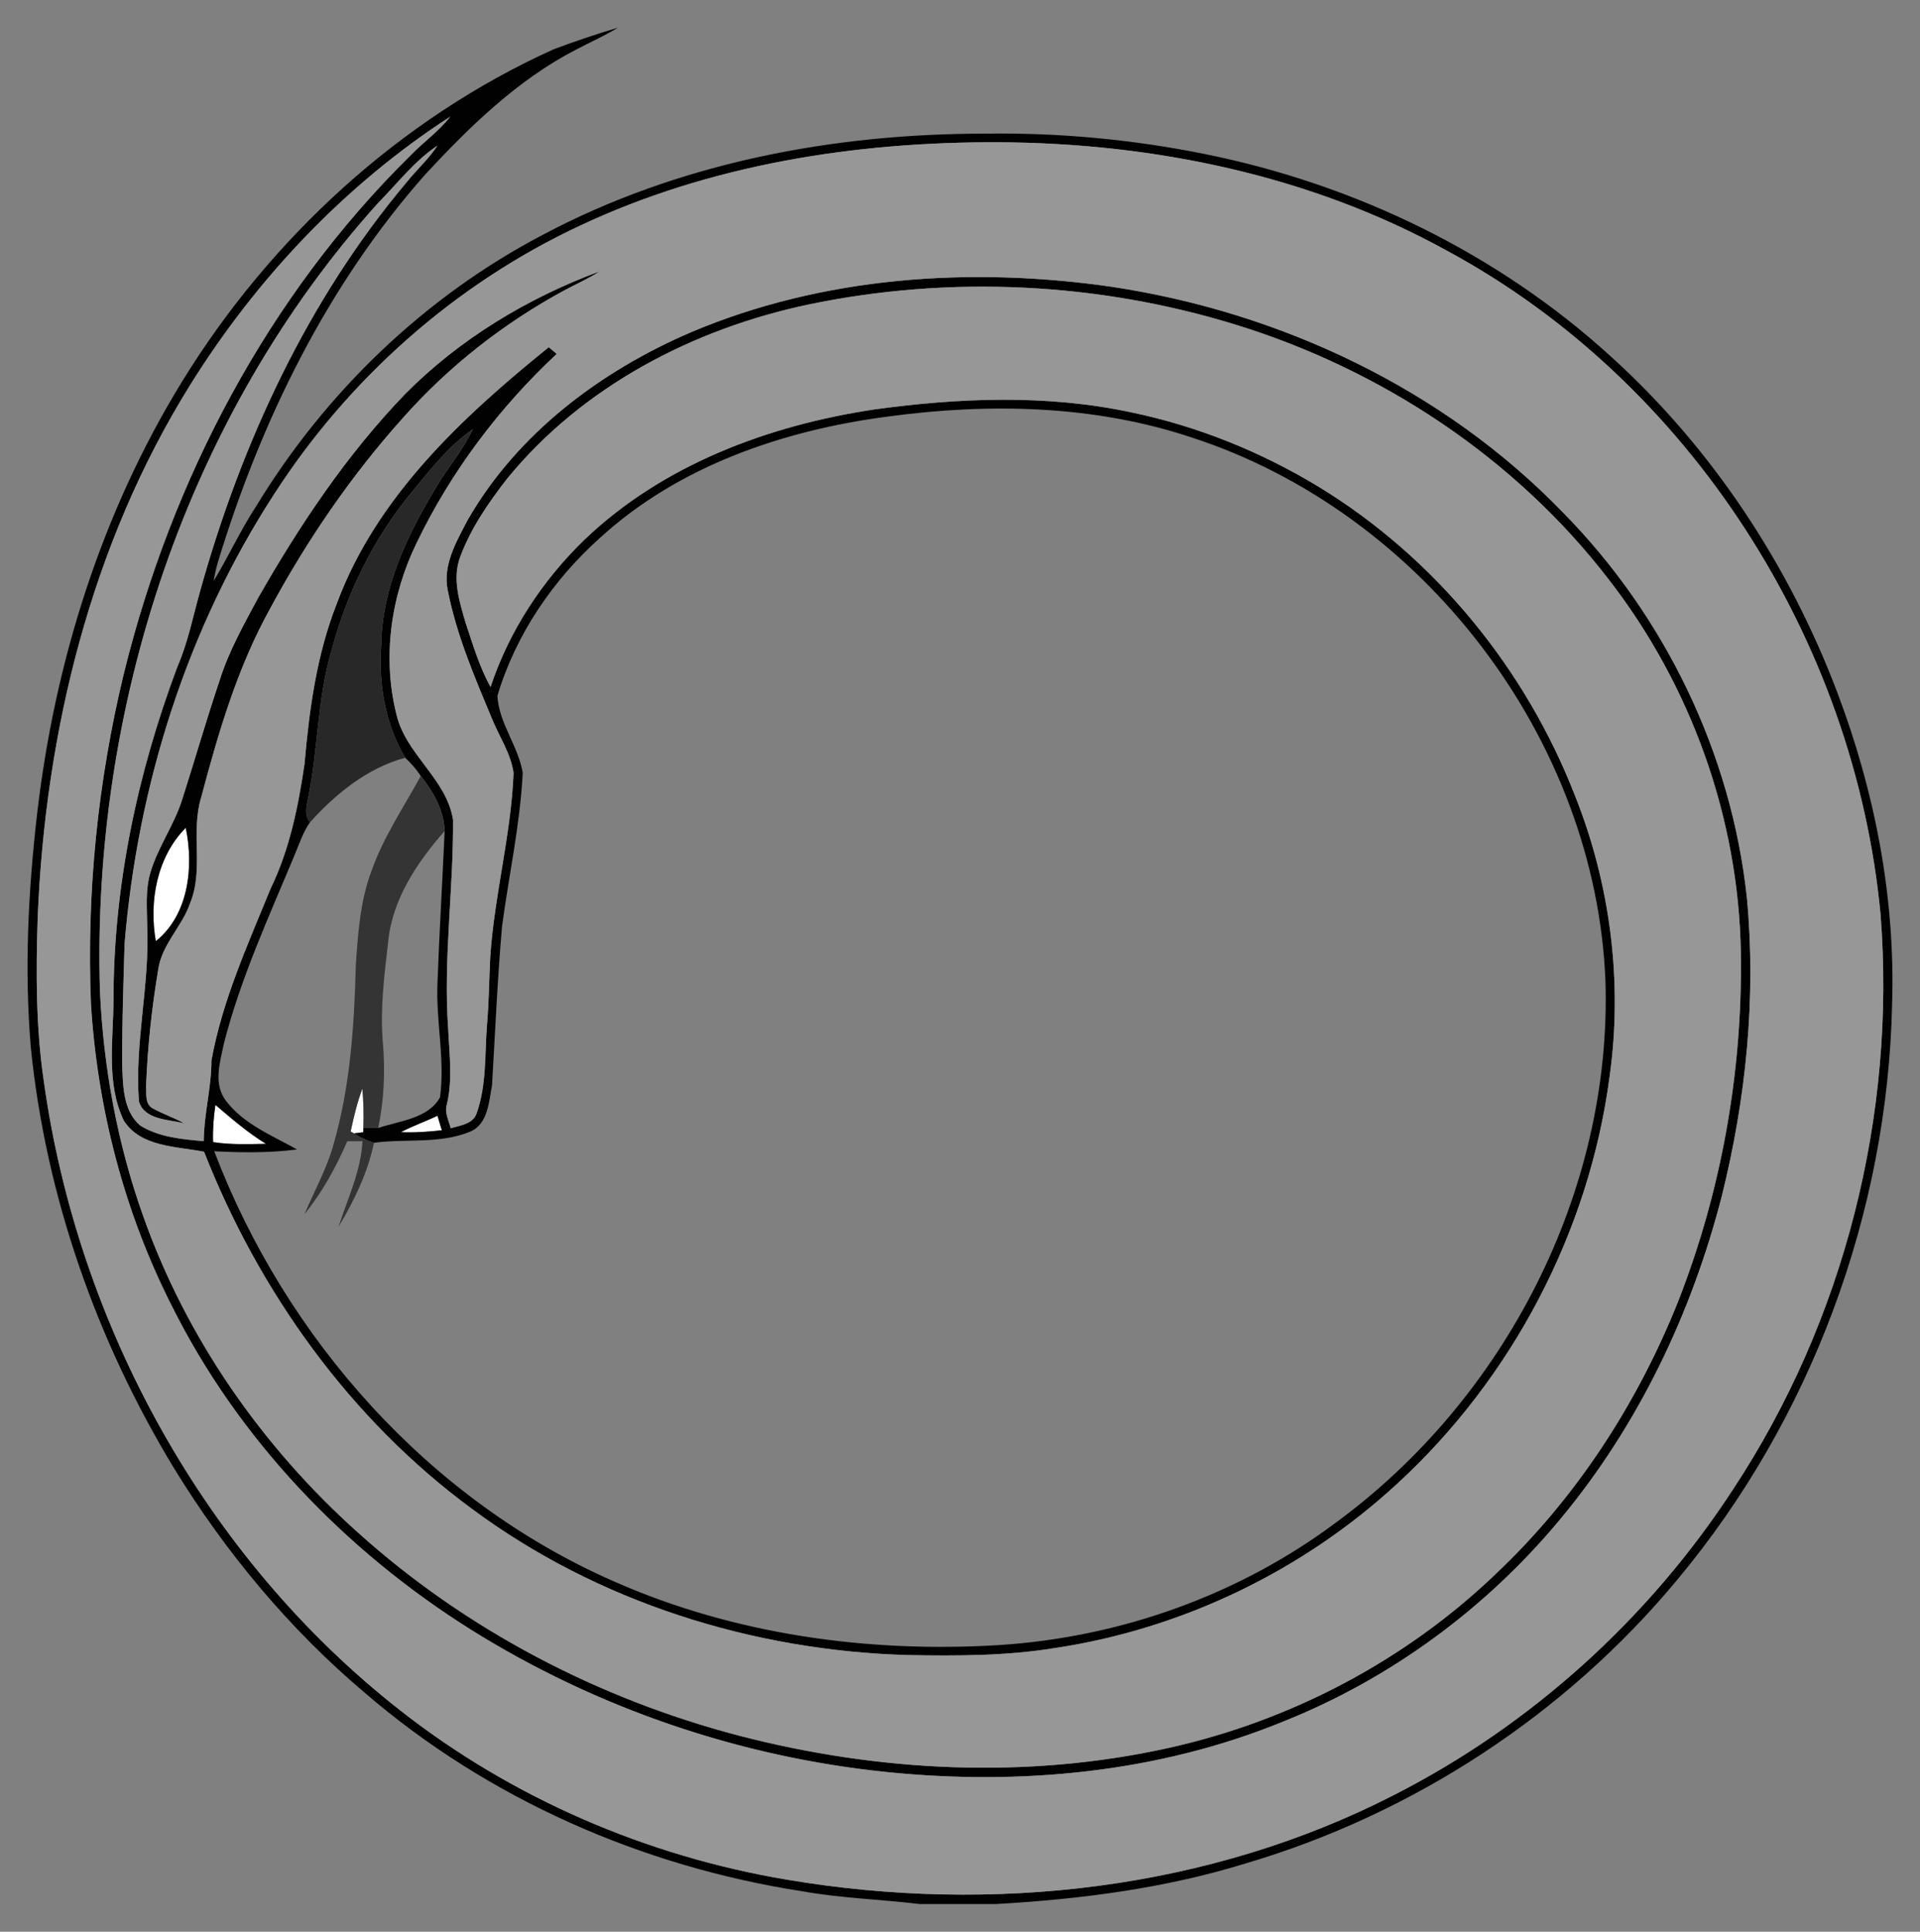
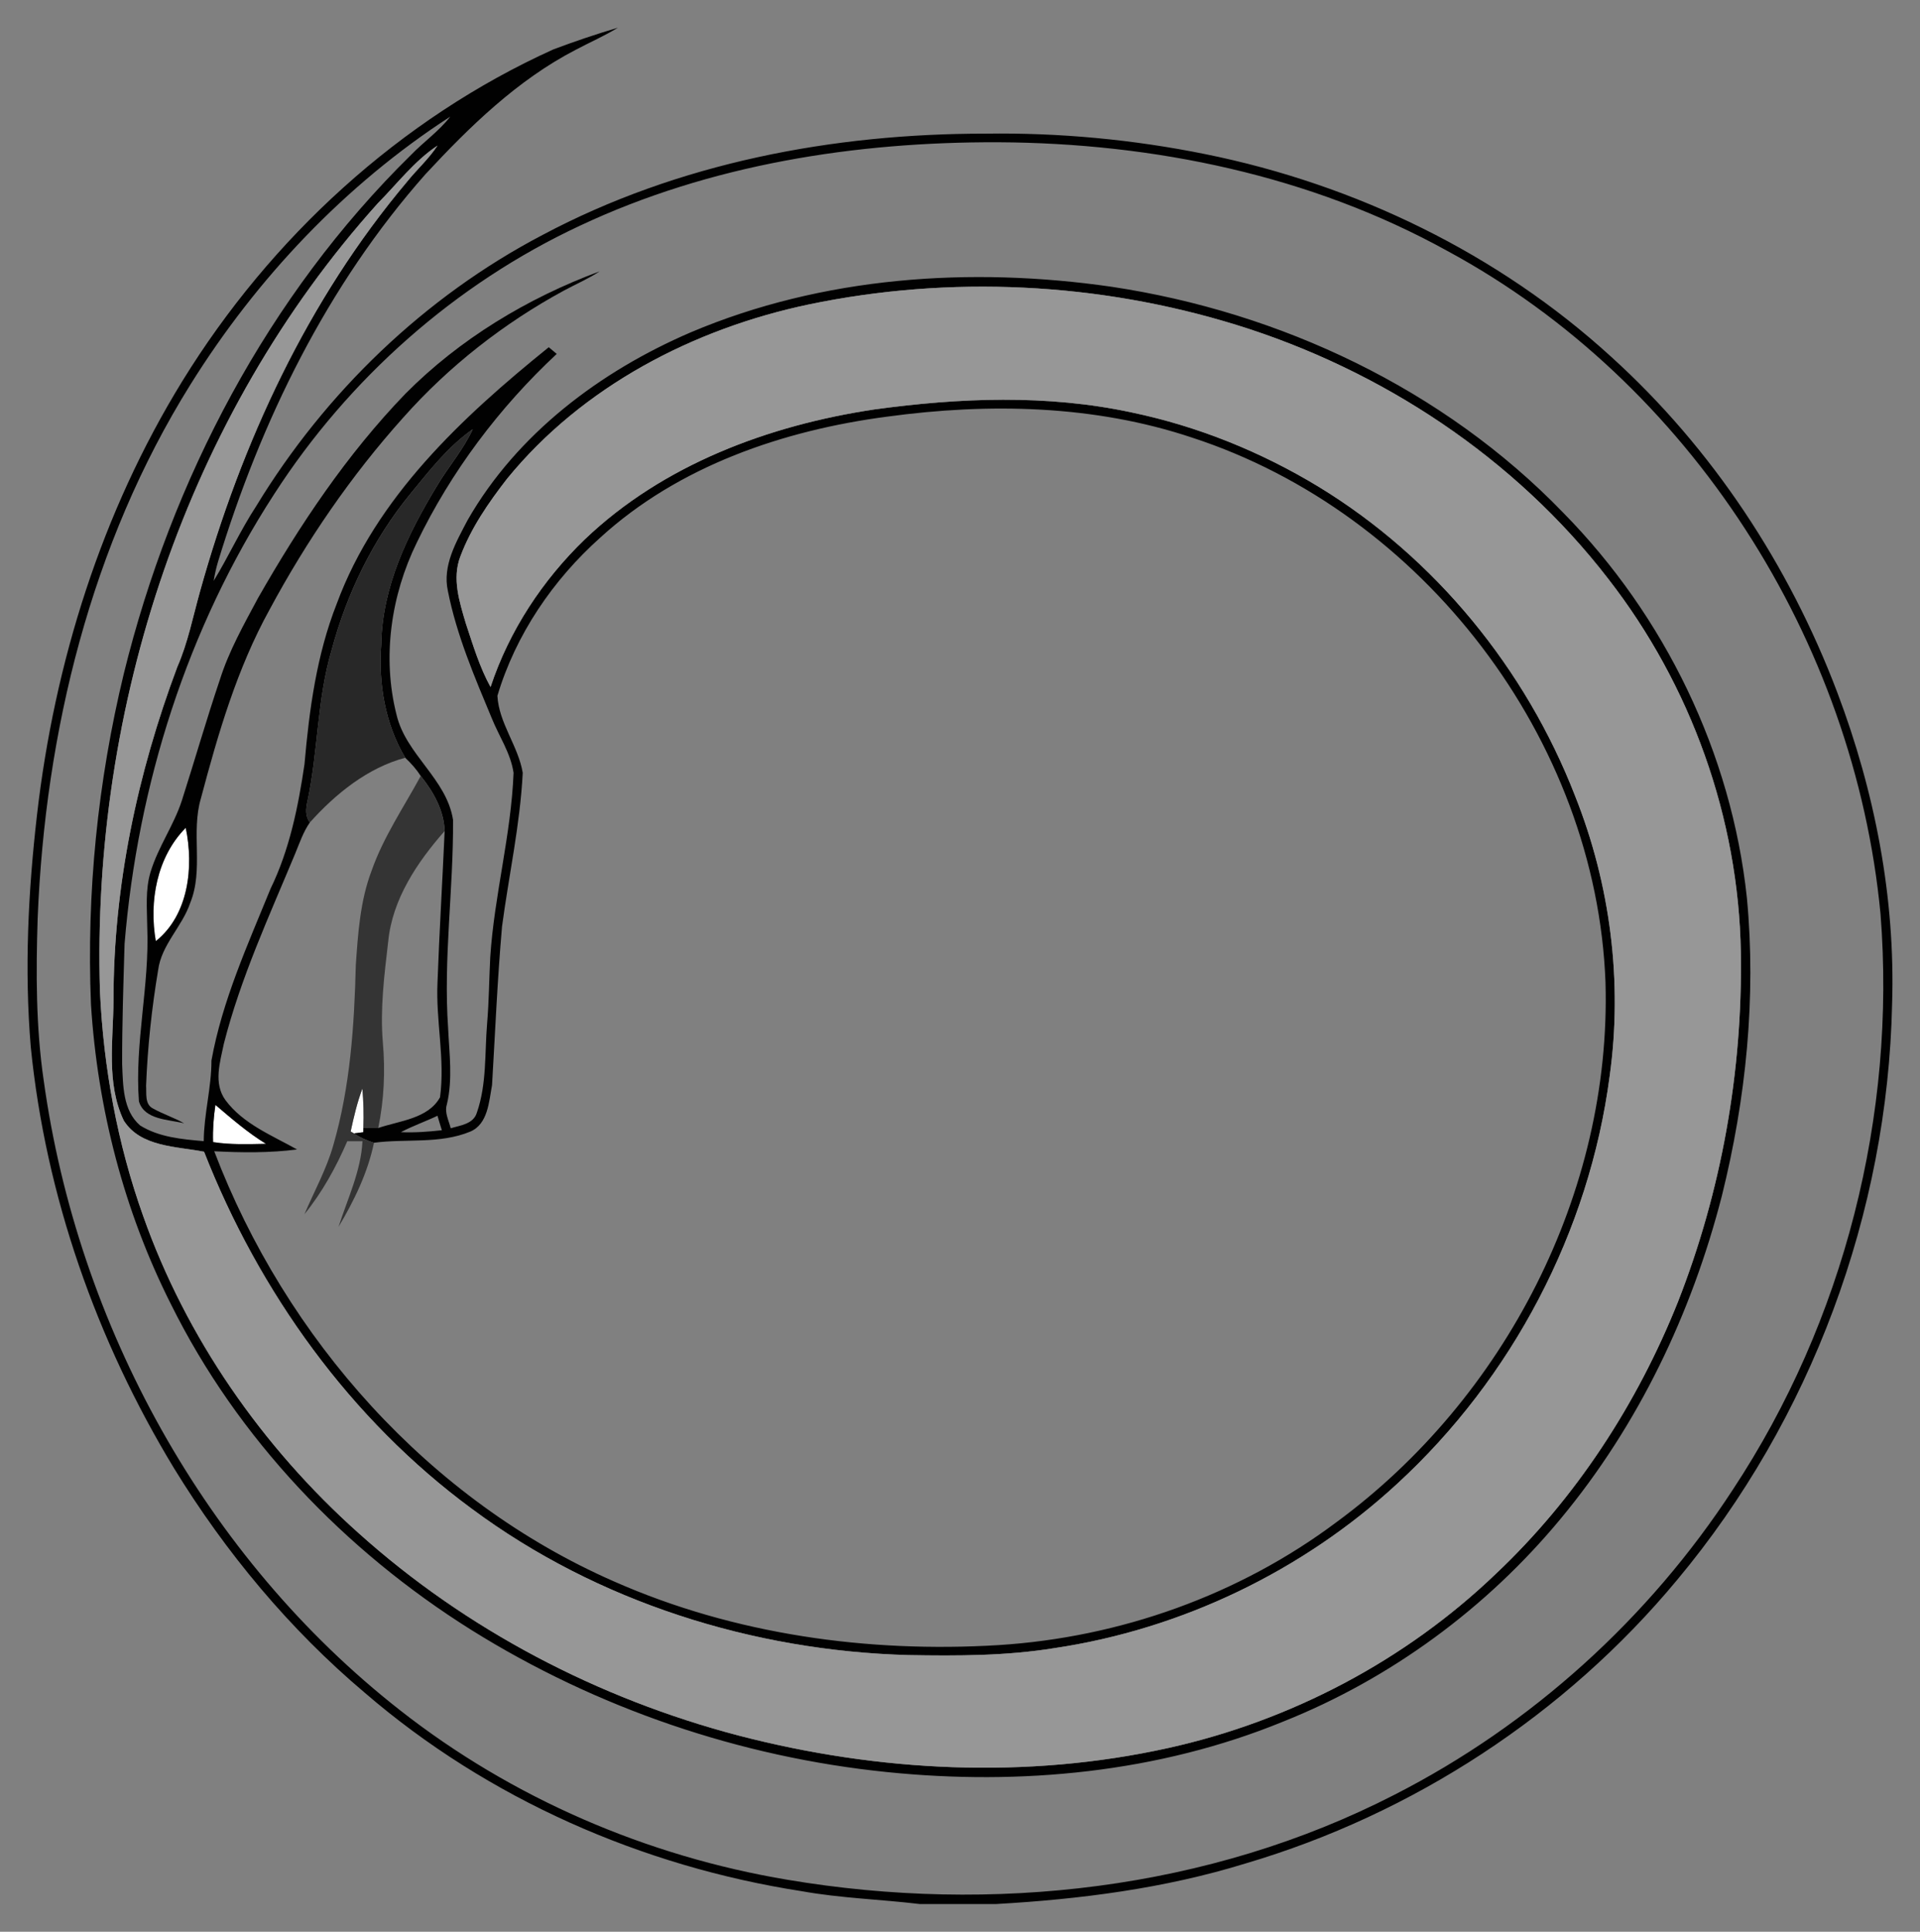
<svg xmlns="http://www.w3.org/2000/svg" version="1.1" id="Layer_1" x="0px" y="0px" viewBox="-293.56 -293.693 1023.125 1029.536" enable-background="new -293.56 -293.693 1023.125 1029.536" xml:space="preserve">
  <rect x="-293.56" y="-293.693" width="1023.125" height="1029.536" fill="#808080" stroke="none" />
  <g>
    <path fill="#FFFFFF" d="M-210.529,207.908c-3.7-21.08,0.48-44.81,15.941-60.409   C-190.225,168.26-193.011,193.908-210.529,207.908z" />
    <path fill="#FFFFFF" d="M-106.703,309.359c1.667-7.72,3.449-15.462,6.258-22.862   c0.571,6.966,0.799,13.955,0.502,20.943l-0.023,2.284c-1.233,0.16-3.746,0.48-4.979,0.639L-106.703,309.359z" />
    <path fill="#FFFFFF" d="M-178.76,295.176c8.656,7.354,17.198,14.8,26.927,20.738   c-9.387,0.183-18.865,0.548-28.183-0.913C-180.244,308.354-179.742,301.731-178.76,295.176z" />
-     <path fill="#FFFFFF" d="M-79.936,309.701c6.303-3.334,13.064-5.664,19.504-8.747   c0.731,2.581,1.53,5.139,2.33,7.72C-65.342,309.473-72.651,310.044-79.936,309.701z" />
    <path fill="#010101" d="M1.325-267.368c11.305-4.248,22.77-8.131,34.35-11.556   c-7.217,4.454-15.028,7.811-22.519,11.808c-31.038,16.079-56.412,40.859-79.982,66.256   c-52.37,59.153-87.77,131.598-110.632,206.806c-0.959,3.266-1.69,6.6-2.238,9.958   c7.948-13.041,14.274-27.018,22.656-39.831C-120.201-84.498-67.352-135.52-4.431-168.476   c72.239-38.438,154.825-54.06,236.154-53.991c39.26-0.571,78.589,3.129,117.095,10.94   c79.913,16.17,156.012,52.963,216.33,108.119C618.91-54.67,659.883,7.634,685.509,75.397   c19.984,52.826,30.992,109.421,29.188,165.993c-2.33,111.248-43.188,221.491-114.56,306.954   c-59.518,71.714-140.733,124.814-230.102,151.148c-43.028,13.269-87.907,19.048-132.739,21.583h-40.767   c-20.898-2.512-42.001-3.083-62.784-6.829c-85.189-13.201-167.272-49.195-232.728-105.607   c-40.242-33.938-74.318-74.934-101.816-119.767c-41.316-68.128-68.448-145.255-76.373-224.666   c-3.426-41.11-1.393-82.54,3.312-123.467c9.341-81.375,34.464-161.471,77.515-231.403   C-149.366-166.923-80.53-230.347,1.325-267.368 M-192.075-88.746c-52.986,84.983-77.447,185.178-81.421,284.572   c-0.913,28.846-0.959,57.828,3.243,86.445c18.088,130.159,85.966,254.014,189.722,335.412   c59.815,47.002,131.712,77.949,206.646,90.465c108.896,18.34,224.643,5.458,323.444-45.335   c72.947-37.227,135.64-94.05,180.313-162.658c59.221-89.734,87.085-199.566,78.657-306.68   C694.736,47.739,606.989-90.093,477.698-159.957c-72.742-40.265-156.492-57.485-239.146-57.919   c-76.213-0.297-153.683,11.831-223.067,44.467c-66.438,31.015-123.284,81.489-162.955,143.085   c-46.317,71.394-72.742,155.03-79.708,239.648c-0.617,21.331-1.347,42.686-1.302,64.04   c0.502,11.26,0.297,24.757,9.592,32.774c10.049,6.281,22.359,7.354,33.893,8.359   c0.091-14.434,4.134-28.503,4.111-42.983c5.755-31.906,19.345-61.711,31.495-91.561   c10.118-20.783,14.754-43.691,18.088-66.393c2.535-29.005,6.441-58.193,17.175-85.463   C-93.137-28.771-47.208-71.434-1.142-108.638c1.051,0.891,3.175,2.672,4.248,3.563   C-27.567-76.436-53.238-42.314-71.463-4.493c-13.772,28.092-18.545,61.185-10.803,91.675   c4.979,21.331,26.721,34.19,30.125,56.092c0.251,36.976-5.207,73.93-2.627,110.906   c0.617,13.543,2.535,27.338-0.662,40.722c-1.37,4.362,1.028,8.565,2.055,12.721   c5.139-1.576,12.059-2.215,13.909-8.268c5.344-15.302,4.157-31.769,5.481-47.688   c1.005-11.716,1.051-23.501,1.667-35.263c2.147-32.956,11.123-65.136,12.424-98.184   c-1.507-10.483-7.72-19.459-11.625-29.142c-9.181-22.04-18.705-44.216-23.364-67.763   c-3.015-13.566,4.454-26.242,10.506-37.821c26.333-45.998,70.732-79.342,118.831-100.034   c70.321-29.85,149.252-35.172,224.323-24.323c90.031,13.543,177.001,54.516,240.607,120.361   c54.174,55.019,89.734,128.377,97.933,205.276c5.047,53.237-0.48,107.206-13.361,158.981   c-16.056,62.51-44.536,122.234-85.897,172c-39.306,47.505-90.488,85.212-147.813,108.073   c-66.484,27.247-139.98,34.19-211.077,26.927c-78.36-7.948-154.825-34.053-221.606-75.779   C-109.832,532.7-166.998,472.976-202.444,401.445c-25.031-49.629-39.169-104.465-42.64-159.872   c-2.421-59.221,3.586-118.762,17.54-176.385c25.442-103.255,76.761-201.347,152.929-276.236   c6.783-7.034,14.982-12.721,21.012-20.509C-109.718-195.175-156.743-145.386-192.075-88.746 M-92.246-185.331   C-194.29-71.822-244.879,83.14-240.288,234.79c1.896,40.676,9.318,81.215,23.022,119.607   c22.907,64.862,63.423,123.033,114.606,168.825c57.508,51.73,128.012,88.478,202.741,108.073   c74.455,19.367,153.546,23.319,228.891,6.623c65.114-14.411,126.322-46.568,174.489-92.749   c42.709-40.311,75.414-90.67,97.157-145.118c23.136-59.016,34.441-122.622,33.482-186   c-1.165-71.783-26.607-142.606-70.663-199.246c-49.72-64.497-120.726-111.408-198.31-135.389   c-73.313-22.633-152.45-26.516-227.589-10.871C75.985-118.528,16.786-87.741-23.364-38.523   C-33.231-25.802-42.549-12.327-48.236,2.838c-4.545,11.762-0.48,24.323,2.923,35.788   c3.814,11.488,7.286,23.204,13.155,33.847c9.866-29.896,27.681-56.96,50.291-78.771   c41.704-39.785,97.956-60.751,154.208-69.179c45.404-6.235,92.109-8.108,137.147,1.599   c35.172,7.331,68.951,20.989,99.646,39.625c62.099,37.844,110.38,97.088,136.645,164.782   c18.774,47.139,25.443,99.052,18.408,149.343c-10.826,82.654-51.913,160.877-113.235,217.243   c-50.291,46.409-114.628,77.378-182.3,87.519c-25.808,4.225-52.027,4.225-78.109,3.768   c-82.859-2.261-165.696-28.274-232.523-77.858c-64.931-47.756-113.532-115.679-142.834-190.408   c-14.708-2.901-33.847-2.444-42.8-16.627c-9.501-20.007-5.573-42.869-5.458-64.223   c-0.046-60.637,12.744-120.863,33.984-177.504c5.664-12.927,8.336-26.836,12.15-40.379   c21.994-78.977,57.303-155.35,110.38-218.362c5.253-6.509,11.556-12.127,16.147-19.162   C-72.765-207.873-81.877-195.814-92.246-185.331 M179.194-71.639C123.855-64.377,68.128-45.352,26.333-7.188   C1.073,15.377-18.774,44.565-28.503,77.133c0.754,14.548,11.145,26.813,13.498,41.064   c-1.393,27.544-7.4,54.585-11.031,81.877c-2.467,28.115-3.654,56.343-5.322,84.527   c-1.644,8.77-2.147,20.761-11.602,24.803c-16.284,6.737-34.304,3.677-51.319,5.938   c-3.791-1.142-7.4-2.764-10.666-4.979c1.233-0.16,3.746-0.48,4.979-0.639l0.023-2.284   c1.987,0,5.961,0.046,7.948,0.046c11.305-3.883,26.539-4.888,32.911-16.353   c2.764-20.327-2.284-40.722-1.347-61.117c0.982-26.95,2.627-53.877,3.814-80.804   c-0.411-11.145-5.961-20.875-12.744-29.348c-2.307-3.586-5.162-6.783-8.268-9.707   c-10.757-18.18-14.366-39.625-12.767-60.546c0.48-30.604,14.206-58.833,29.782-84.481   c6.052-10.186,14-19.23,18.979-30.056c-13.11,9.204-23.067,22.017-33.116,34.281   c-19.961,24.323-33.984,53.123-42.092,83.453c-7.834,26.333-7.149,54.151-12.95,80.873   c-0.822,3.723-1.142,7.742,1.37,10.94c-3.54,5.047-5.504,10.963-7.834,16.604   c-13.84,33.299-29.074,66.256-38.004,101.29c-2.033,9.821-5.664,21.195,0.845,30.125   c9.478,12.744,24.735,18.751,38.141,26.288c-14.617,1.873-29.416,1.713-44.125,0.959   c38.004,99.852,114.56,186.137,213.064,229.279c64.017,28.274,135.275,38.141,204.842,33.916   c64.68-4.065,128.24-26.653,180.176-65.57c89.643-65.89,146.489-175.882,143.291-287.656   c-4.842-129.496-97.316-250.223-220.258-290.305C289.505-77.92,233.322-79.016,179.194-71.639 M-178.76,295.176   c-0.982,6.555-1.484,13.178-1.256,19.824c9.318,1.462,18.796,1.096,28.183,0.913   C-161.562,309.975-170.104,302.53-178.76,295.176 M-79.936,309.701c7.286,0.343,14.594-0.228,21.834-1.028   c-0.799-2.581-1.599-5.139-2.33-7.72C-66.872,304.037-73.633,306.367-79.936,309.701z" />
    <path fill="#010101" d="M-77.584-83.79c28.96-29.234,65.136-51.045,103.574-65.296   c-6.075,3.974-12.721,6.852-19.093,10.277c-32.066,17.426-61.254,40.265-85.509,67.58   C-106.475-40.19-130.182-5.498-149.915,31.204c-17.335,31.403-27.43,66.118-36.588,100.605   c-5.39,18.18,1.576,37.913-5.71,55.75c-4.271,12.63-15.302,22.177-17.084,35.766   c-3.403,20.372-5.618,40.973-6.418,61.619c0.274,4.065-0.776,9.798,3.563,12.082   c5.39,3.015,11.328,4.91,16.718,7.971c-8.313-2.124-21.195-1.781-24.095-11.716   c-2.375-31.038,5.733-61.825,4.431-92.886c-0.114-9.798-1.119-19.893,1.781-29.394   c4.043-13.384,12.447-24.917,16.718-38.209c6.829-21.354,12.995-42.891,20.167-64.132   c4.842-15.393,12.813-29.508,20.395-43.668C-133.859-13.88-108.736-51.495-77.584-83.79 M-210.529,207.908   c17.517-14,20.304-39.648,15.941-60.409C-210.049,163.099-214.229,186.828-210.529,207.908z" />
-     <path fill="#979797" d="M-192.075-88.746c35.332-56.64,82.357-106.429,138.472-142.811   c-6.029,7.788-14.229,13.475-21.012,20.509c-76.168,74.889-127.487,172.982-152.929,276.236   c-13.954,57.623-19.961,117.163-17.54,176.385c3.471,55.407,17.609,110.243,42.64,159.872   c35.446,71.531,92.612,131.255,160.009,173.53c66.781,41.727,143.245,67.832,221.606,75.779   c71.097,7.263,144.593,0.32,211.077-26.927c57.325-22.862,108.507-60.569,147.813-108.073   c41.361-49.766,69.841-109.49,85.897-172c12.881-51.776,18.408-105.744,13.361-158.981   c-8.199-76.898-43.759-150.257-97.933-205.276C475.779-86.348,388.809-127.321,298.778-140.864   c-75.071-10.848-154.002-5.527-224.323,24.323C26.356-95.849-18.043-62.504-44.376-16.506   C-50.428-4.927-57.897,7.748-54.882,21.315c4.659,23.547,14.183,45.723,23.364,67.763   c3.905,9.684,10.118,18.659,11.625,29.142c-1.302,33.048-10.277,65.228-12.424,98.184   c-0.617,11.762-0.662,23.547-1.667,35.263c-1.325,15.919-0.137,32.386-5.481,47.688   c-1.85,6.052-8.77,6.692-13.909,8.268c-1.028-4.157-3.426-8.359-2.055-12.721   c3.197-13.384,1.279-27.178,0.662-40.722c-2.581-36.976,2.878-73.93,2.627-110.906   c-3.403-21.902-25.146-34.761-30.125-56.092c-7.742-30.49-2.969-63.583,10.803-91.675   C-53.238-42.314-27.567-76.436,3.106-105.076c-1.073-0.891-3.197-2.672-4.248-3.563   C-47.208-71.434-93.137-28.771-114.126,28.098c-10.734,27.27-14.64,56.458-17.175,85.463   c-3.334,22.702-7.971,45.609-18.088,66.393c-12.15,29.85-25.739,59.655-31.495,91.561   c0.023,14.48-4.02,28.549-4.111,42.983c-11.534-1.005-23.844-2.078-33.893-8.359   c-9.295-8.017-9.09-21.514-9.592-32.774c-0.046-21.354,0.685-42.709,1.302-64.04   c6.966-84.618,33.39-168.254,79.708-239.648c39.671-61.596,96.517-112.07,162.955-143.085   c69.385-32.637,146.854-44.764,223.067-44.467c82.654,0.434,166.404,17.654,239.146,57.919   C606.989-90.093,694.736,47.739,708.53,193.474c8.428,107.114-19.436,216.946-78.657,306.68   c-44.673,68.608-107.366,125.431-180.313,162.658c-98.801,50.794-214.548,63.675-323.444,45.335   C51.182,695.632-20.715,664.686-80.53,617.683c-103.757-81.398-171.634-205.253-189.722-335.412   c-4.202-28.617-4.157-57.6-3.243-86.445C-269.522,96.432-245.061-3.762-192.075-88.746 M-77.584-83.79   c-31.152,32.294-56.275,69.91-78.451,108.782c-7.582,14.16-15.553,28.274-20.395,43.668   c-7.171,21.24-13.338,42.777-20.167,64.132c-4.271,13.292-12.676,24.826-16.718,38.209   c-2.901,9.501-1.896,19.596-1.781,29.394c1.302,31.061-6.806,61.848-4.431,92.886   c2.901,9.935,15.782,9.592,24.095,11.716c-5.39-3.06-11.328-4.956-16.718-7.971   c-4.339-2.284-3.289-8.016-3.563-12.082c0.799-20.646,3.015-41.247,6.418-61.619   c1.781-13.589,12.813-23.136,17.084-35.766c7.286-17.837,0.32-37.57,5.71-55.75   c9.158-34.487,19.253-69.202,36.588-100.605C-130.182-5.498-106.475-40.19-78.612-71.228   c24.255-27.315,53.443-50.154,85.509-67.58c6.372-3.426,13.018-6.303,19.093-10.277   C-12.447-134.835-48.624-113.023-77.584-83.79z" />
    <path fill="#979797" d="M-92.246-185.331c10.369-10.483,19.482-22.542,31.837-30.787   c-4.591,7.034-10.894,12.653-16.147,19.162c-53.078,63.012-88.386,139.386-110.38,218.362   c-3.814,13.543-6.486,27.452-12.15,40.379c-21.24,56.64-34.03,116.867-33.984,177.504   c-0.114,21.354-4.043,44.216,5.458,64.223c8.953,14.183,28.092,13.726,42.8,16.627   c29.302,74.729,77.903,142.652,142.834,190.408c66.826,49.583,149.663,75.597,232.523,77.858   c26.082,0.457,52.301,0.457,78.109-3.768c67.672-10.14,132.009-41.11,182.3-87.519   c61.322-56.366,102.409-134.589,113.235-217.243c7.034-50.291,0.365-102.204-18.408-149.343   C519.516,62.836,471.234,3.592,409.135-34.252c-30.695-18.637-64.474-32.294-99.646-39.625   c-45.038-9.707-91.744-7.834-137.147-1.599C116.09-67.049,59.838-46.083,18.134-6.297   C-4.477,15.514-22.291,42.578-32.157,72.474c-5.87-10.643-9.341-22.359-13.155-33.847   c-3.403-11.465-7.468-24.026-2.923-35.788c5.687-15.165,15.005-28.64,24.872-41.361   c40.151-49.218,99.349-80.005,160.9-92.931c75.14-15.645,154.277-11.762,227.589,10.871   c77.584,23.981,148.59,70.892,198.31,135.389c44.056,56.64,69.499,127.464,70.663,199.246   c0.959,63.378-10.346,126.984-33.482,186c-21.743,54.448-54.448,104.808-97.157,145.118   c-48.167,46.18-109.375,78.337-174.489,92.749c-75.345,16.695-154.436,12.744-228.891-6.623   C25.351,611.7-45.153,574.952-102.661,523.222c-51.182-45.792-91.698-103.963-114.606-168.825   c-13.703-38.392-21.126-78.931-23.022-119.607C-244.879,83.14-194.29-71.822-92.246-185.331z" />
    <path fill="#282828" d="M-74.752-30.644c10.049-12.264,20.007-25.077,33.116-34.281   c-4.979,10.826-12.927,19.87-18.979,30.056c-15.576,25.648-29.302,53.877-29.782,84.481   c-1.599,20.92,2.01,42.366,12.767,60.546c-20.075,5.367-37.113,19.23-50.794,34.464   c-2.512-3.197-2.192-7.217-1.37-10.94c5.801-26.721,5.116-54.539,12.95-80.873   C-108.736,22.48-94.713-6.32-74.752-30.644z" />
    <path fill="#343434" d="M-69.362,119.865c6.783,8.473,12.333,18.203,12.744,29.348   c-14.617,16.604-27.909,36.337-30.079,58.924c-2.078,17.814-4.362,35.766-2.855,53.74   c1.347,15.233,0.639,30.627-2.444,45.609c-1.987,0-5.961-0.046-7.948-0.046c0.297-6.989,0.069-13.977-0.502-20.943   c-2.809,7.4-4.591,15.142-6.258,22.862l1.759,1.005c3.266,2.215,6.875,3.837,10.666,4.979   c-3.312,15.987-10.574,30.901-18.888,44.833c4.819-15.051,11.922-29.576,12.767-45.632c-2.033,0-6.075,0-8.108,0   c-5.984,13.818-13.292,27.155-22.816,38.872c5.23-12.264,11.785-24.004,15.416-36.908   c8.976-31.015,11.145-63.606,11.945-95.74c1.165-17.038,2.33-34.395,8.45-50.497   C-89.186,152.296-78.383,136.491-69.362,119.865z" />
  </g>
</svg>